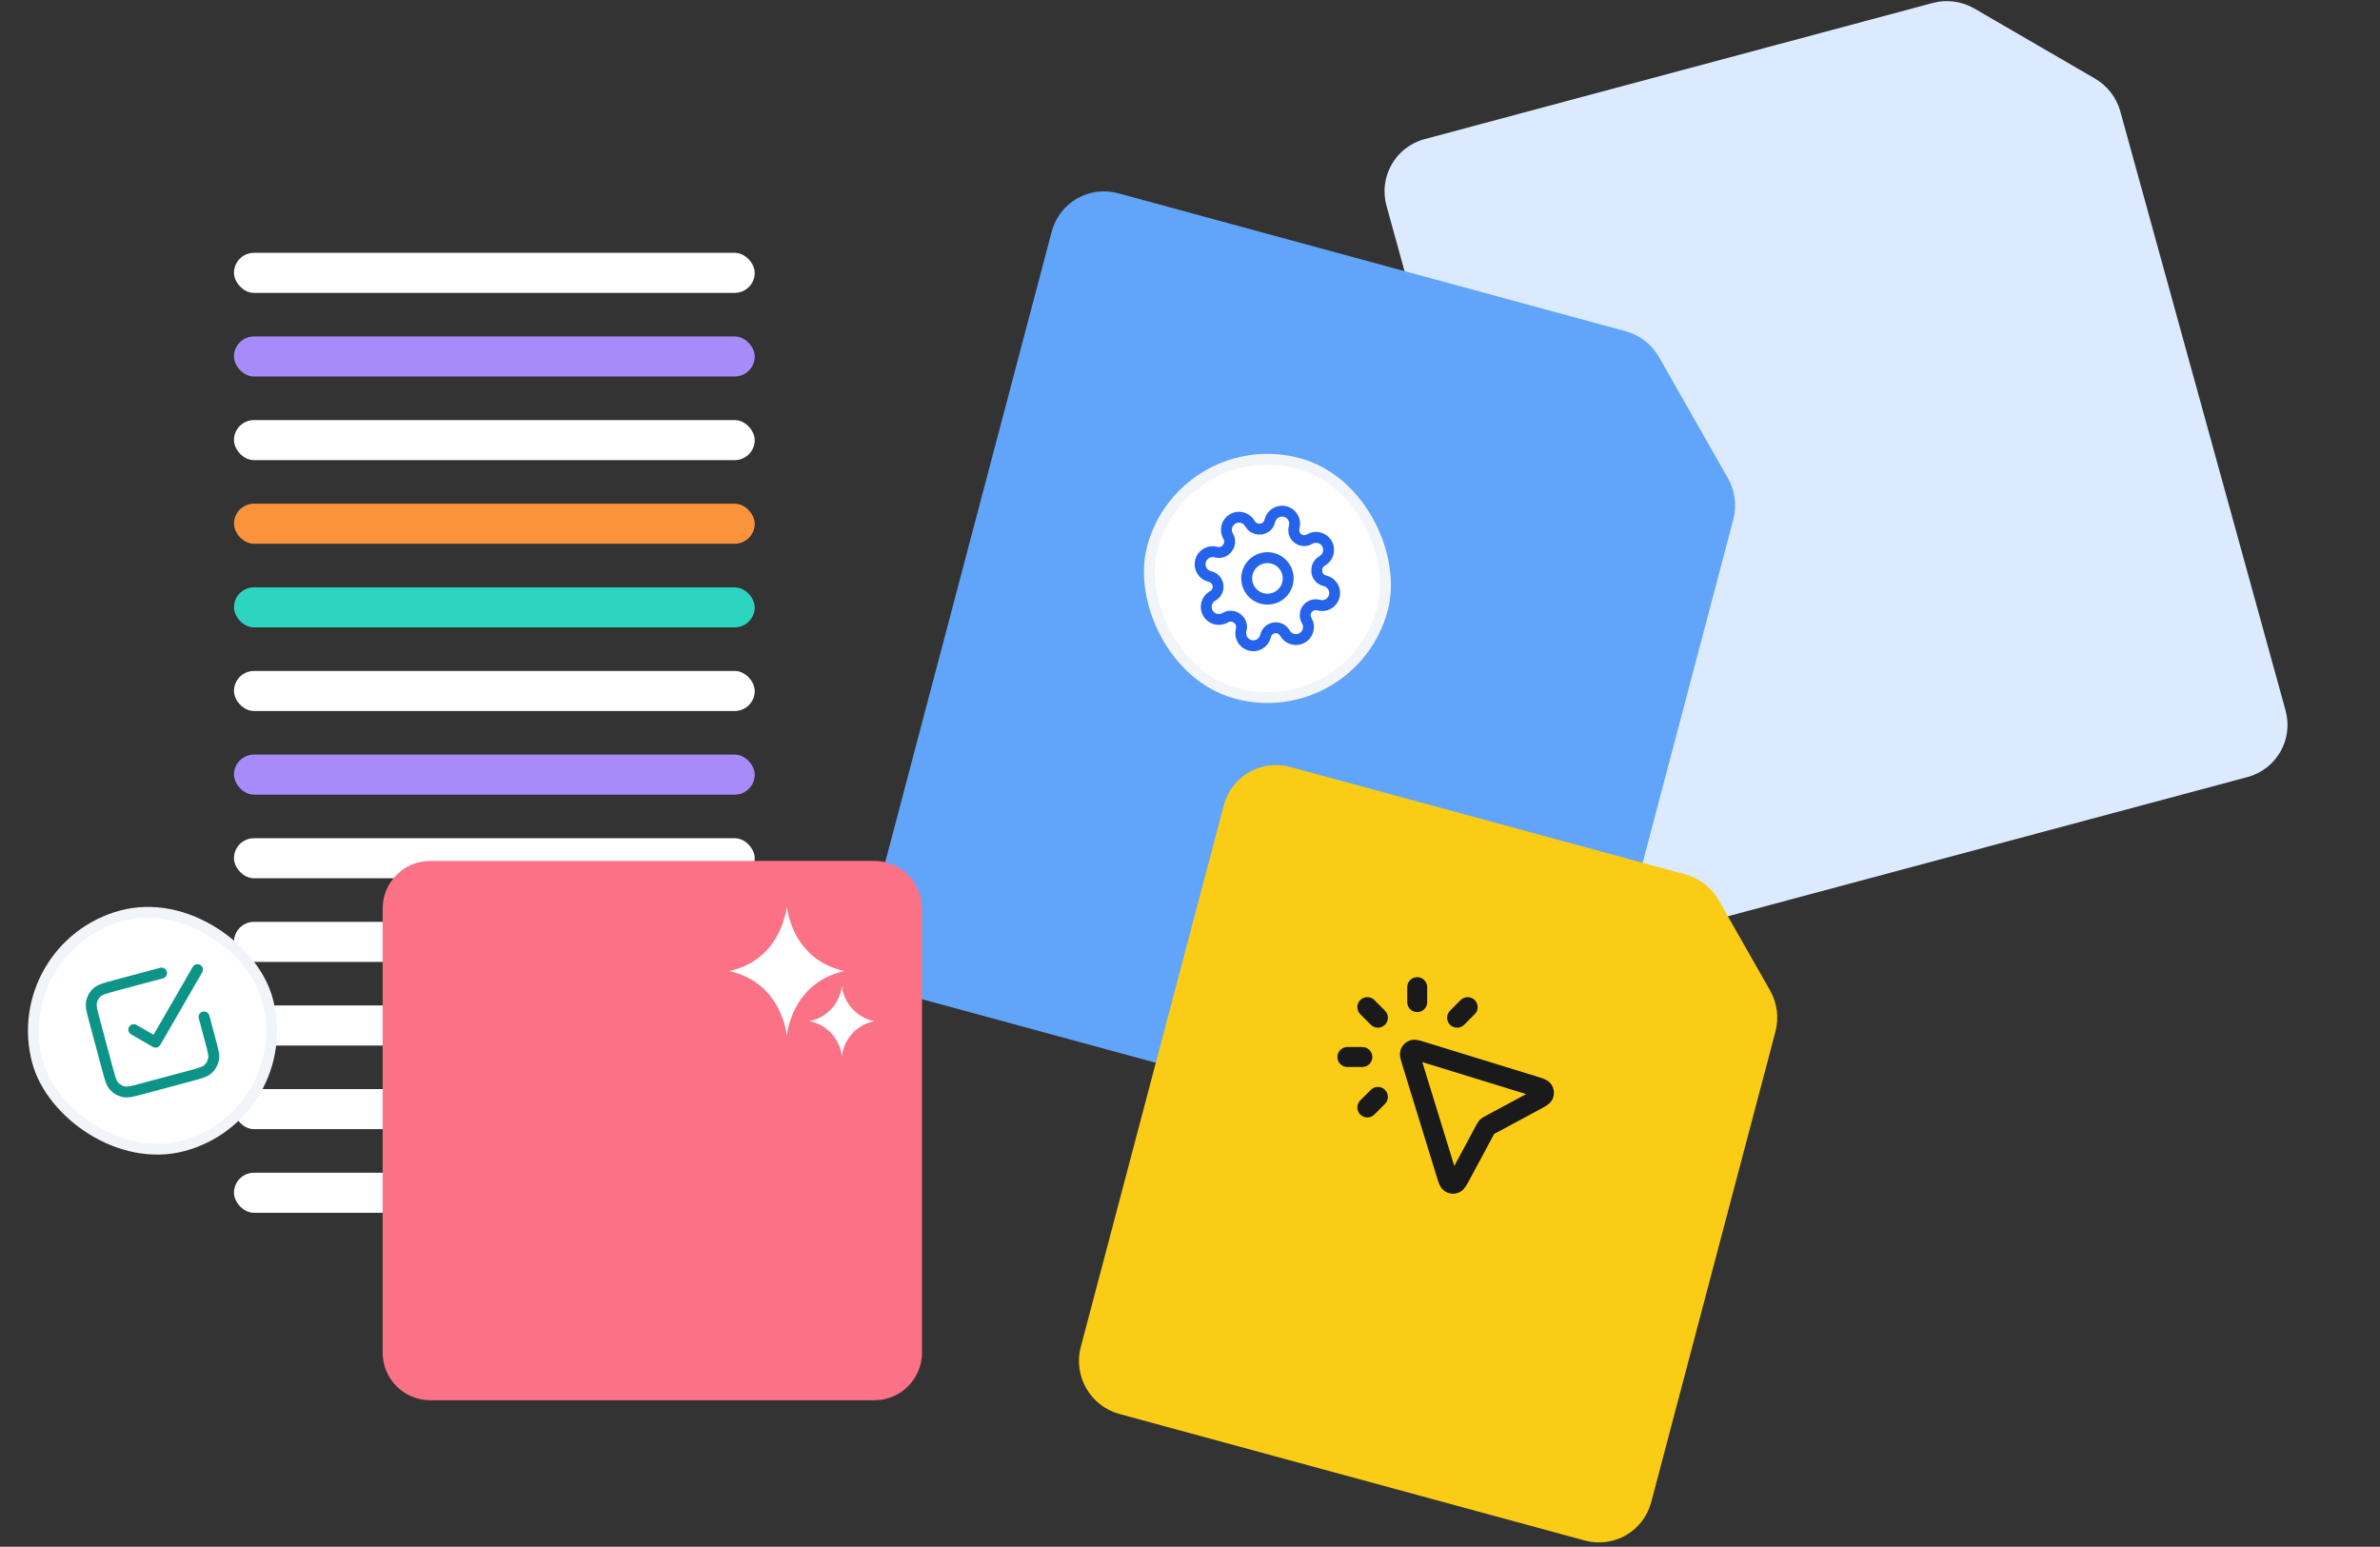
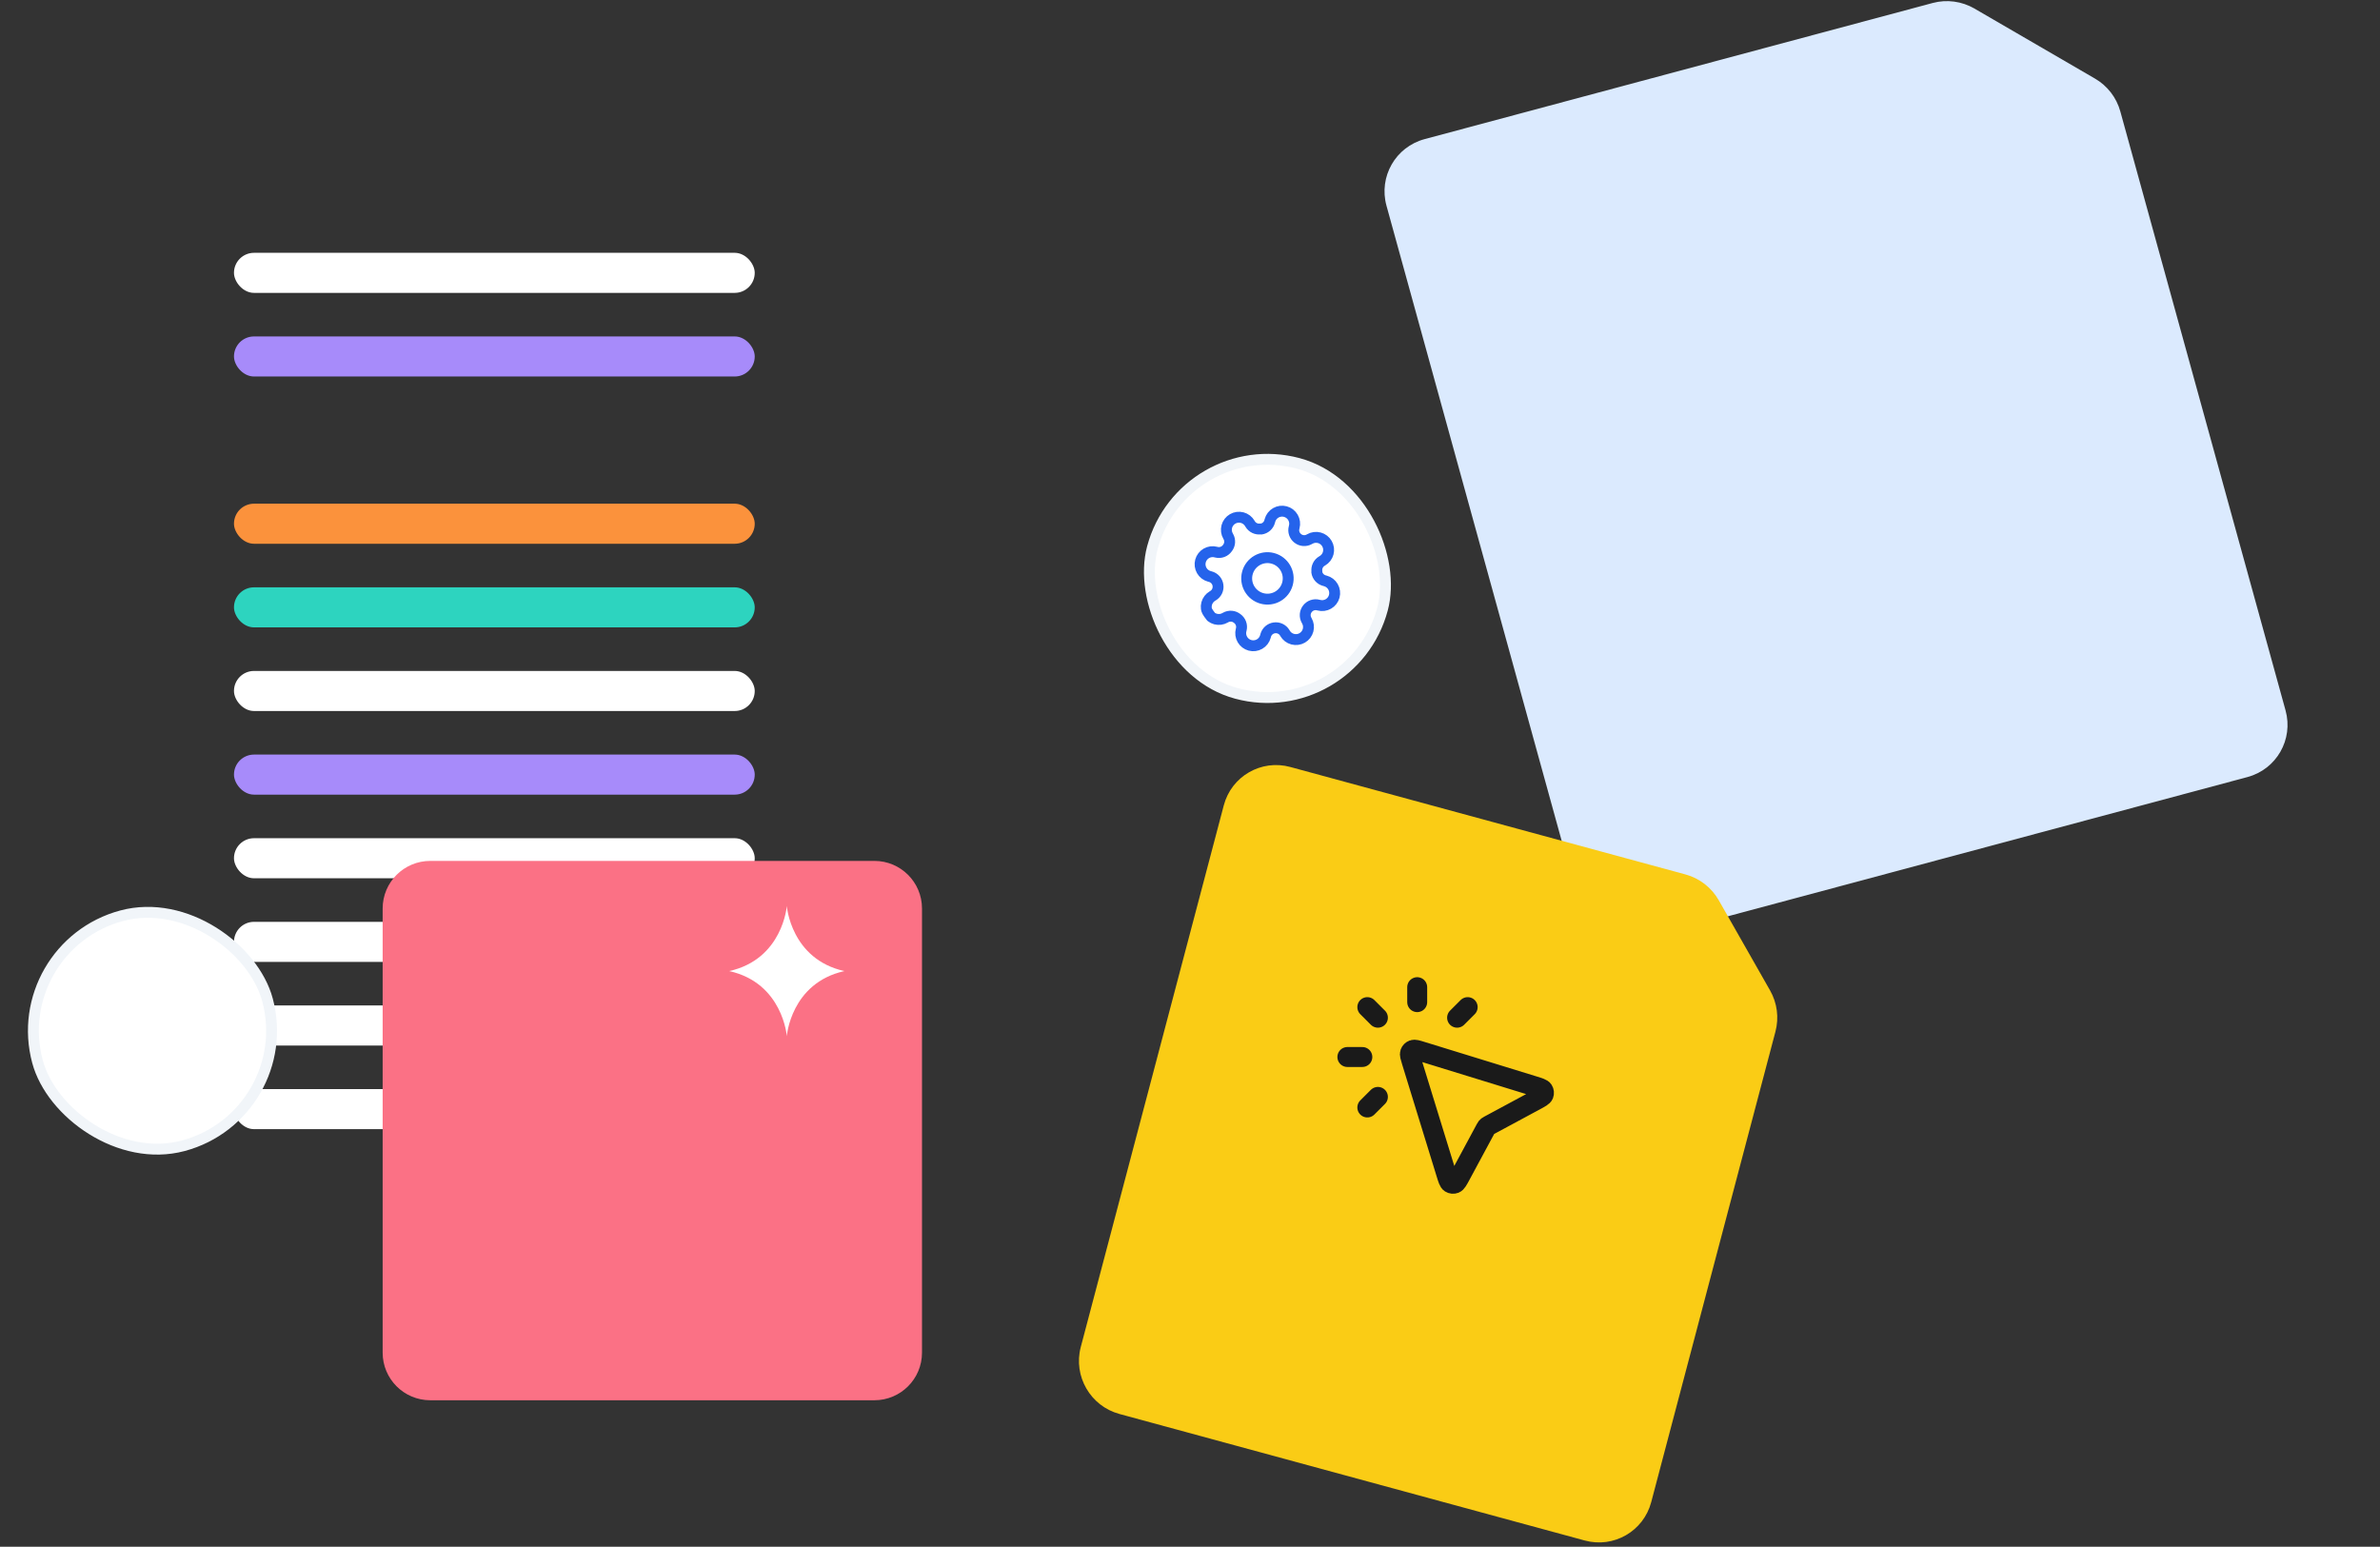
<svg xmlns="http://www.w3.org/2000/svg" width="437" height="284" viewBox="0 0 437 284" fill="none">
  <rect x="0" y="0" width="437" height="284" fill="#333333" stroke="none" />
  <path d="M384.664 14.427C386.947 15.752 388.619 17.918 389.318 20.453L419.661 130.451C421.13 135.775 417.996 141.25 412.661 142.679L302.064 172.314C296.729 173.743 291.214 170.586 289.745 165.262L254.577 37.773C253.109 32.449 256.243 26.974 261.577 25.545L354.871 0.547C357.454 -0.145 360.214 0.224 362.535 1.572L384.664 14.427Z" fill="#DBEAFE" />
  <rect x="42.961" y="46.42" width="95.618" height="7.355" rx="3.678" fill="white" />
  <rect x="42.961" y="61.775" width="95.618" height="7.355" rx="3.678" fill="#A78BFA" />
-   <rect x="42.961" y="77.13" width="95.618" height="7.355" rx="3.678" fill="white" />
  <rect x="42.961" y="92.485" width="95.618" height="7.355" rx="3.678" fill="#FB923C" />
  <rect x="42.961" y="107.841" width="95.618" height="7.355" rx="3.678" fill="#2DD4BF" />
  <rect x="42.961" y="123.196" width="95.618" height="7.355" rx="3.678" fill="white" />
  <rect x="42.961" y="138.551" width="95.618" height="7.355" rx="3.678" fill="#A78BFA" />
  <rect x="42.961" y="153.906" width="95.618" height="7.355" rx="3.678" fill="white" />
  <rect x="42.961" y="169.262" width="95.618" height="7.355" rx="3.678" fill="white" />
  <rect x="42.961" y="184.617" width="95.618" height="7.355" rx="3.678" fill="white" />
  <rect x="42.961" y="199.972" width="95.618" height="7.355" rx="3.678" fill="white" />
-   <rect x="42.961" y="215.327" width="95.618" height="7.355" rx="3.678" fill="white" />
-   <path d="M317.272 87.817C318.577 90.112 318.933 92.824 318.261 95.367L289.132 205.692C287.722 211.032 282.259 214.186 276.929 212.737L166.442 182.693C161.113 181.244 157.936 175.74 159.346 170.401L193.107 42.532C194.517 37.192 199.98 34.038 205.31 35.487L298.51 60.83C301.09 61.532 303.29 63.24 304.617 65.573L317.272 87.817Z" fill="#60A5FA" />
  <path d="M325.009 181.859C326.314 184.154 326.67 186.866 325.998 189.409L303.185 275.813C301.775 281.153 296.311 284.307 290.982 282.858L205.54 259.624C200.211 258.175 197.034 252.672 198.444 247.332L224.705 147.87C226.115 142.53 231.578 139.376 236.907 140.825L309.482 160.56C312.063 161.262 314.262 162.97 315.589 165.303L325.009 181.859Z" fill="#FACC15" />
  <path d="M160.553 158.074H78.998C74.172 158.074 70.26 161.986 70.26 166.812V248.367C70.26 253.193 74.172 257.105 78.998 257.105H160.553C165.378 257.105 169.291 253.193 169.291 248.367V166.812C169.291 161.986 165.378 158.074 160.553 158.074Z" fill="#FB7185" />
  <path d="M133.895 178.302C143.739 180.49 144.468 190.254 144.468 190.254C144.468 190.254 145.197 180.49 155.041 178.302C145.197 176.114 144.468 166.35 144.468 166.35C144.468 166.35 143.739 176.114 133.895 178.302Z" fill="white" />
-   <path d="M148.605 187.495C150.156 187.794 151.571 188.579 152.646 189.736C153.72 190.894 154.398 192.363 154.582 193.931C154.765 192.363 155.443 190.894 156.518 189.736C157.592 188.579 159.007 187.794 160.558 187.495C159.007 187.197 157.592 186.412 156.518 185.254C155.443 184.097 154.765 182.628 154.582 181.06C154.398 182.628 153.72 184.097 152.646 185.254C151.571 186.412 150.156 187.197 148.605 187.495Z" fill="white" />
  <path d="M260.217 184.006V181.259M253.002 186.864L251.059 184.922M253.002 201.405L251.059 203.347M267.542 186.864L269.485 184.922M250.144 194.079H247.396M272.789 207.246L268.225 215.721C267.704 216.689 267.443 217.174 267.129 217.296C266.857 217.402 266.551 217.372 266.304 217.215C266.02 217.034 265.859 216.509 265.535 215.458L259.201 194.894C258.936 194.036 258.804 193.607 258.91 193.317C259.003 193.064 259.202 192.865 259.454 192.773C259.744 192.666 260.174 192.798 261.032 193.063L281.596 199.397C282.646 199.721 283.172 199.883 283.353 200.167C283.51 200.413 283.54 200.72 283.434 200.992C283.311 201.305 282.827 201.566 281.859 202.087L273.384 206.651C273.24 206.728 273.168 206.767 273.105 206.817C273.049 206.861 272.999 206.912 272.955 206.968C272.905 207.03 272.866 207.102 272.789 207.246Z" stroke="#1A1A1A" stroke-width="3.663" stroke-linecap="round" stroke-linejoin="round" />
  <rect x="0.707" y="1.225" width="43.724" height="43.724" rx="21.862" transform="matrix(0.966 0.259 -0.259 0.966 216.896 78.06)" fill="white" />
  <rect x="0.707" y="1.225" width="43.724" height="43.724" rx="21.862" transform="matrix(0.966 0.259 -0.259 0.966 216.896 78.06)" stroke="#F1F5F9" stroke-width="2" />
  <g clip-path="url(#clip0_1735_19978)">
    <path d="M231.733 109.882C233.766 110.427 235.855 109.22 236.4 107.188C236.944 105.155 235.738 103.066 233.705 102.521C231.673 101.976 229.583 103.183 229.039 105.215C228.494 107.248 229.7 109.337 231.733 109.882Z" stroke="#2563EB" stroke-width="2" stroke-linecap="round" stroke-linejoin="round" />
-     <path d="M240.076 111.759C239.837 112.056 239.693 112.417 239.662 112.796C239.63 113.176 239.713 113.556 239.9 113.887L239.949 113.972C240.101 114.235 240.2 114.525 240.239 114.826C240.279 115.127 240.259 115.433 240.18 115.726C240.102 116.019 239.966 116.294 239.782 116.534C239.597 116.775 239.366 116.977 239.103 117.129C238.841 117.28 238.551 117.379 238.25 117.419C237.949 117.458 237.643 117.438 237.35 117.36C237.057 117.281 236.782 117.146 236.541 116.961C236.301 116.776 236.099 116.546 235.947 116.283L235.898 116.198C235.704 115.87 235.417 115.608 235.072 115.446C234.728 115.283 234.343 115.228 233.967 115.286C233.599 115.339 233.255 115.498 232.977 115.744C232.698 115.991 232.498 116.313 232.4 116.671L232.35 116.861C232.191 117.452 231.804 117.957 231.274 118.263C230.743 118.569 230.113 118.652 229.521 118.494C228.93 118.335 228.425 117.948 228.119 117.418C227.813 116.887 227.73 116.257 227.888 115.665L227.915 115.565C228.006 115.194 227.982 114.804 227.848 114.446C227.713 114.088 227.474 113.779 227.162 113.558C226.865 113.32 226.504 113.175 226.125 113.144C225.745 113.113 225.365 113.196 225.034 113.382L224.949 113.431C224.686 113.583 224.396 113.682 224.095 113.722C223.794 113.761 223.488 113.741 223.195 113.663C222.902 113.584 222.627 113.449 222.387 113.264C222.146 113.079 221.944 112.849 221.792 112.586C221.64 112.323 221.542 112.033 221.502 111.732C221.462 111.431 221.482 111.125 221.561 110.832C221.64 110.539 221.775 110.264 221.96 110.024C222.145 109.783 222.375 109.581 222.638 109.429L222.723 109.38C223.05 109.186 223.312 108.899 223.475 108.555C223.638 108.21 223.693 107.825 223.635 107.449C223.582 107.081 223.423 106.737 223.176 106.459C222.93 106.18 222.608 105.98 222.25 105.883L222.06 105.832C221.468 105.673 220.964 105.286 220.658 104.756C220.352 104.225 220.269 103.595 220.427 103.004C220.586 102.412 220.973 101.908 221.503 101.601C222.033 101.295 222.664 101.212 223.255 101.371L223.356 101.397C223.727 101.488 224.117 101.464 224.475 101.33C224.833 101.196 225.142 100.957 225.363 100.644C225.601 100.348 225.745 99.986 225.777 99.607C225.808 99.228 225.725 98.847 225.538 98.516L225.489 98.431C225.338 98.168 225.239 97.878 225.199 97.577C225.16 97.276 225.18 96.971 225.258 96.677C225.337 96.384 225.472 96.11 225.657 95.869C225.842 95.628 226.072 95.426 226.335 95.275C226.598 95.123 226.888 95.024 227.189 94.984C227.49 94.945 227.796 94.965 228.089 95.043C228.382 95.122 228.657 95.257 228.897 95.442C229.138 95.627 229.34 95.857 229.491 96.12L229.54 96.205C229.734 96.533 230.022 96.795 230.366 96.957C230.711 97.12 231.096 97.175 231.472 97.117L231.561 97.141C231.929 97.088 232.273 96.929 232.551 96.683C232.83 96.436 233.03 96.114 233.127 95.756L233.178 95.566C233.337 94.975 233.724 94.47 234.254 94.164C234.785 93.858 235.415 93.775 236.007 93.933C236.598 94.092 237.103 94.479 237.409 95.009C237.715 95.54 237.798 96.17 237.639 96.762L237.613 96.862C237.518 97.221 237.53 97.6 237.648 97.953C237.766 98.305 237.985 98.615 238.277 98.845C238.573 99.084 238.935 99.228 239.314 99.259C239.693 99.29 240.073 99.207 240.405 99.021L240.49 98.972C240.753 98.82 241.043 98.721 241.344 98.682C241.645 98.642 241.95 98.662 242.243 98.74C242.537 98.819 242.811 98.954 243.052 99.139C243.293 99.324 243.495 99.555 243.646 99.817C243.798 100.08 243.897 100.37 243.936 100.671C243.976 100.972 243.956 101.278 243.878 101.571C243.799 101.864 243.663 102.139 243.479 102.38C243.294 102.62 243.063 102.822 242.801 102.974L242.716 103.023C242.388 103.217 242.126 103.504 241.964 103.849C241.801 104.193 241.745 104.578 241.804 104.954L241.78 105.043C241.833 105.411 241.992 105.755 242.238 106.034C242.484 106.312 242.807 106.512 243.165 106.61L243.355 106.661C243.946 106.819 244.451 107.206 244.757 107.737C245.063 108.267 245.146 108.897 244.988 109.489C244.829 110.08 244.442 110.585 243.912 110.891C243.381 111.197 242.751 111.28 242.159 111.122L242.059 111.095C241.7 111 241.321 111.013 240.968 111.131C240.616 111.249 240.306 111.467 240.076 111.759Z" stroke="#2563EB" stroke-width="2" stroke-linecap="round" stroke-linejoin="round" />
+     <path d="M240.076 111.759C239.837 112.056 239.693 112.417 239.662 112.796C239.63 113.176 239.713 113.556 239.9 113.887L239.949 113.972C240.101 114.235 240.2 114.525 240.239 114.826C240.279 115.127 240.259 115.433 240.18 115.726C240.102 116.019 239.966 116.294 239.782 116.534C239.597 116.775 239.366 116.977 239.103 117.129C238.841 117.28 238.551 117.379 238.25 117.419C237.949 117.458 237.643 117.438 237.35 117.36C237.057 117.281 236.782 117.146 236.541 116.961C236.301 116.776 236.099 116.546 235.947 116.283L235.898 116.198C235.704 115.87 235.417 115.608 235.072 115.446C234.728 115.283 234.343 115.228 233.967 115.286C233.599 115.339 233.255 115.498 232.977 115.744C232.698 115.991 232.498 116.313 232.4 116.671L232.35 116.861C232.191 117.452 231.804 117.957 231.274 118.263C230.743 118.569 230.113 118.652 229.521 118.494C228.93 118.335 228.425 117.948 228.119 117.418C227.813 116.887 227.73 116.257 227.888 115.665L227.915 115.565C228.006 115.194 227.982 114.804 227.848 114.446C227.713 114.088 227.474 113.779 227.162 113.558C226.865 113.32 226.504 113.175 226.125 113.144C225.745 113.113 225.365 113.196 225.034 113.382L224.949 113.431C224.686 113.583 224.396 113.682 224.095 113.722C223.794 113.761 223.488 113.741 223.195 113.663C222.902 113.584 222.627 113.449 222.387 113.264C221.64 112.323 221.542 112.033 221.502 111.732C221.462 111.431 221.482 111.125 221.561 110.832C221.64 110.539 221.775 110.264 221.96 110.024C222.145 109.783 222.375 109.581 222.638 109.429L222.723 109.38C223.05 109.186 223.312 108.899 223.475 108.555C223.638 108.21 223.693 107.825 223.635 107.449C223.582 107.081 223.423 106.737 223.176 106.459C222.93 106.18 222.608 105.98 222.25 105.883L222.06 105.832C221.468 105.673 220.964 105.286 220.658 104.756C220.352 104.225 220.269 103.595 220.427 103.004C220.586 102.412 220.973 101.908 221.503 101.601C222.033 101.295 222.664 101.212 223.255 101.371L223.356 101.397C223.727 101.488 224.117 101.464 224.475 101.33C224.833 101.196 225.142 100.957 225.363 100.644C225.601 100.348 225.745 99.986 225.777 99.607C225.808 99.228 225.725 98.847 225.538 98.516L225.489 98.431C225.338 98.168 225.239 97.878 225.199 97.577C225.16 97.276 225.18 96.971 225.258 96.677C225.337 96.384 225.472 96.11 225.657 95.869C225.842 95.628 226.072 95.426 226.335 95.275C226.598 95.123 226.888 95.024 227.189 94.984C227.49 94.945 227.796 94.965 228.089 95.043C228.382 95.122 228.657 95.257 228.897 95.442C229.138 95.627 229.34 95.857 229.491 96.12L229.54 96.205C229.734 96.533 230.022 96.795 230.366 96.957C230.711 97.12 231.096 97.175 231.472 97.117L231.561 97.141C231.929 97.088 232.273 96.929 232.551 96.683C232.83 96.436 233.03 96.114 233.127 95.756L233.178 95.566C233.337 94.975 233.724 94.47 234.254 94.164C234.785 93.858 235.415 93.775 236.007 93.933C236.598 94.092 237.103 94.479 237.409 95.009C237.715 95.54 237.798 96.17 237.639 96.762L237.613 96.862C237.518 97.221 237.53 97.6 237.648 97.953C237.766 98.305 237.985 98.615 238.277 98.845C238.573 99.084 238.935 99.228 239.314 99.259C239.693 99.29 240.073 99.207 240.405 99.021L240.49 98.972C240.753 98.82 241.043 98.721 241.344 98.682C241.645 98.642 241.95 98.662 242.243 98.74C242.537 98.819 242.811 98.954 243.052 99.139C243.293 99.324 243.495 99.555 243.646 99.817C243.798 100.08 243.897 100.37 243.936 100.671C243.976 100.972 243.956 101.278 243.878 101.571C243.799 101.864 243.663 102.139 243.479 102.38C243.294 102.62 243.063 102.822 242.801 102.974L242.716 103.023C242.388 103.217 242.126 103.504 241.964 103.849C241.801 104.193 241.745 104.578 241.804 104.954L241.78 105.043C241.833 105.411 241.992 105.755 242.238 106.034C242.484 106.312 242.807 106.512 243.165 106.61L243.355 106.661C243.946 106.819 244.451 107.206 244.757 107.737C245.063 108.267 245.146 108.897 244.988 109.489C244.829 110.08 244.442 110.585 243.912 110.891C243.381 111.197 242.751 111.28 242.159 111.122L242.059 111.095C241.7 111 241.321 111.013 240.968 111.131C240.616 111.249 240.306 111.467 240.076 111.759Z" stroke="#2563EB" stroke-width="2" stroke-linecap="round" stroke-linejoin="round" />
  </g>
  <rect x="1.225" y="173.8" width="43.724" height="43.724" rx="21.862" transform="rotate(-15 1.225 173.8)" fill="white" />
  <rect x="1.225" y="173.8" width="43.724" height="43.724" rx="21.862" transform="rotate(-15 1.225 173.8)" stroke="#F1F5F9" stroke-width="2" />
  <g clip-path="url(#clip1_1735_19978)">
    <path d="M24.564 189.052L28.564 191.361L36.261 178.028M29.67 178.667L21.047 180.978C19.281 181.451 18.397 181.688 17.815 182.212C17.302 182.674 16.949 183.286 16.805 183.96C16.642 184.727 16.879 185.611 17.352 187.378L19.719 196.211C20.193 197.978 20.429 198.861 20.954 199.444C21.416 199.956 22.027 200.309 22.702 200.453C23.469 200.616 24.352 200.379 26.119 199.906L34.953 197.539C36.719 197.066 37.603 196.829 38.185 196.304C38.698 195.843 39.051 195.231 39.195 194.556C39.358 193.789 39.121 192.906 38.648 191.139L37.464 186.722" stroke="#0D9488" stroke-width="2" stroke-linecap="round" stroke-linejoin="round" />
  </g>
  <defs>
    <clipPath id="clip0_1735_19978">
      <rect width="30.483" height="30.483" fill="white" transform="matrix(0.966 0.259 -0.259 0.966 221.943 87.535)" />
    </clipPath>
    <clipPath id="clip1_1735_19978">
-       <rect width="26.128" height="26.128" fill="white" transform="translate(12 180.021) rotate(-15)" />
-     </clipPath>
+       </clipPath>
  </defs>
</svg>